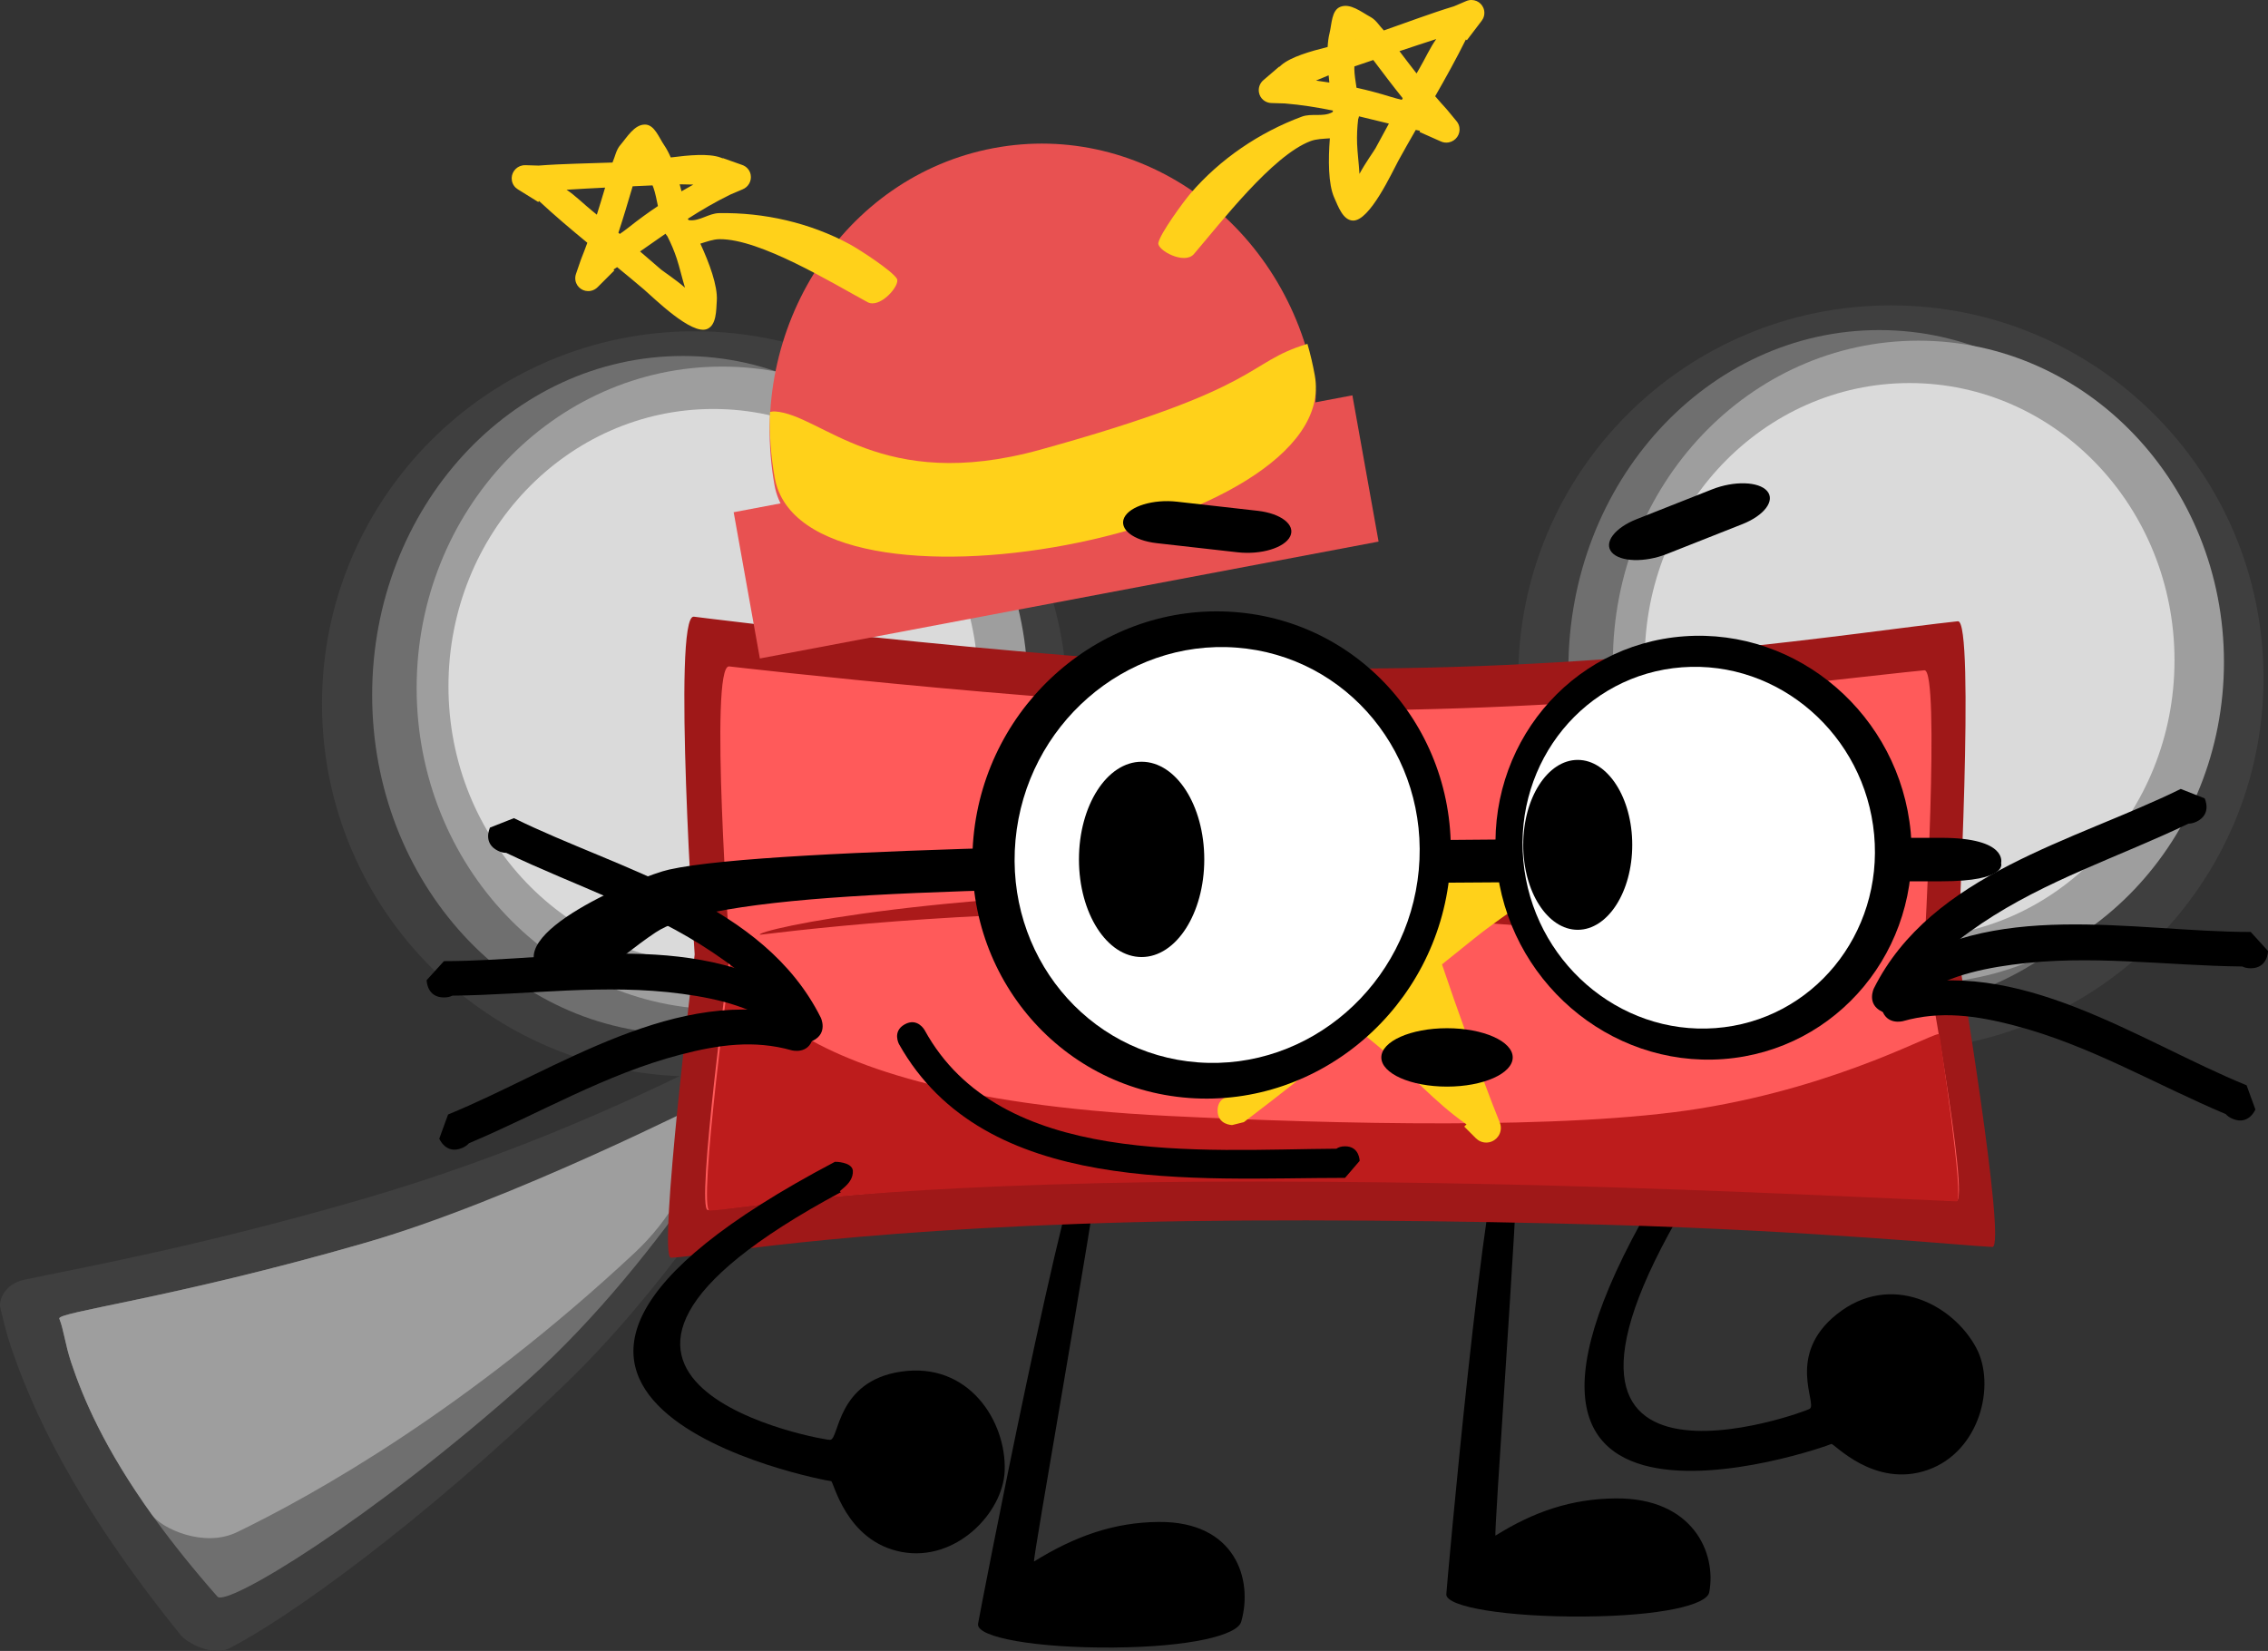
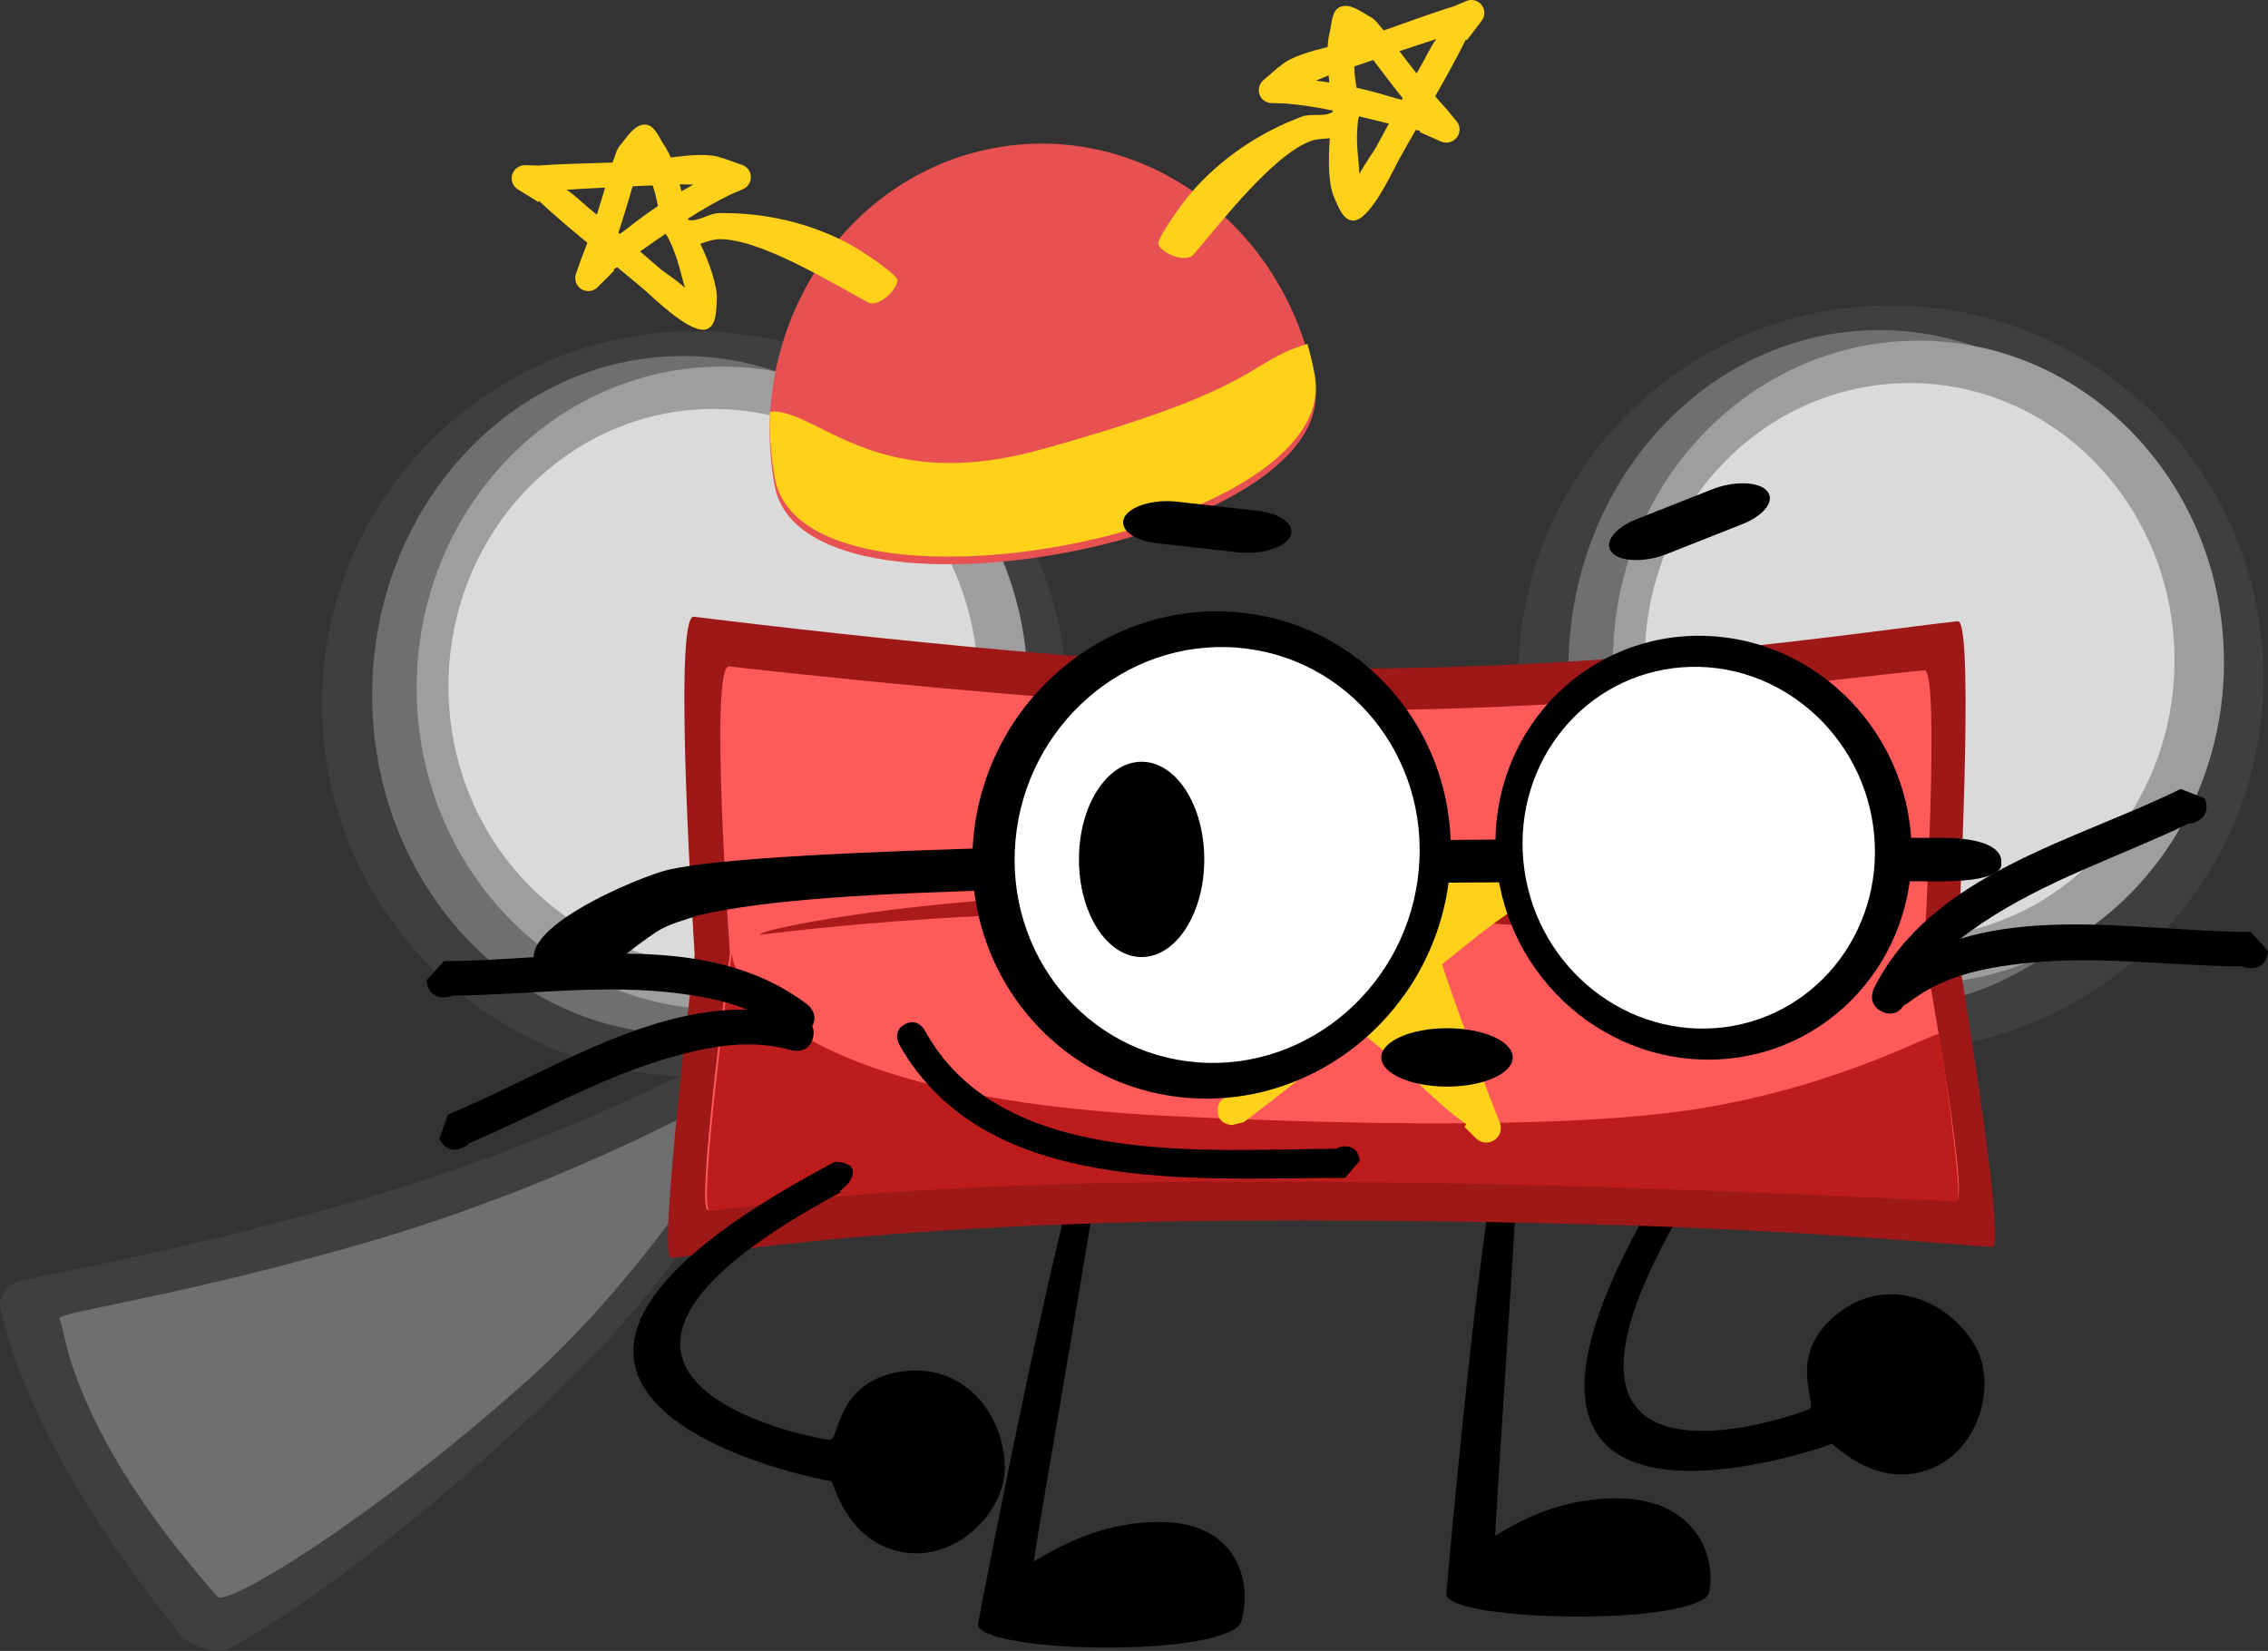
<svg xmlns="http://www.w3.org/2000/svg" viewBox="0,0,155.347,113.087" height="113.087" width="155.347" version="1.1">
  <rect x="0" y="0" width="155.347" height="113.087" fill="#333333" stroke="none" />
  <g transform="translate(-176.4,-108.966)">
    <g style="mix-blend-mode: normal" stroke-dashoffset="0" stroke-dasharray="" stroke-miterlimit="10" stroke-linejoin="miter" stroke="none" fill-rule="nonzero" data-paper-data="{&quot;isPaintingLayer&quot;:true}">
      <path stroke-linecap="butt" stroke-width="0" fill="#000000" data-paper-data="{&quot;index&quot;:null}" d="M301.837,207.877c-0.31,0.183 -29.208,10.346 -10.744,-19.053c-0.016,-0.001 1.003,-0.587 1.365,-0.098c0.558,0.838 -0.34,1.888 0.047,1.663c-14.566,23.572 7.999,15.142 7.857,15.073c0.532,-0.343 -1.652,-3.678 1.85,-6.471c3.682,-2.937 7.977,-0.667 9.557,2.315c1.347,2.543 0.248,7.086 -3.321,8.347c-3.677,1.298 -6.463,-1.863 -6.611,-1.776z" />
      <path stroke-linecap="butt" stroke-width="0" fill="#000000" d="M243.391,220.202c0.048,-0.36 6.098,-31.759 7.759,-33.874c0.017,-0.022 1.026,-0.67 0.863,0.506c-0.93,6.709 -4.929,29.183 -4.786,29.094c2.798,-1.739 5.493,-2.686 8.54,-2.71c5.248,-0.042 6.484,3.942 5.648,6.84c-0.267,0.926 -3.499,1.721 -8.747,1.763c-5.248,0.042 -9.402,-0.683 -9.278,-1.619z" />
      <path stroke-linecap="butt" stroke-width="0" fill="#000000" d="M275.466,218.175c0.008,-0.339 2.63,-29.87 4.06,-31.859c0.015,-0.021 0.953,-0.63 0.918,0.476c-0.197,6.31 -1.742,27.447 -1.609,27.363c2.608,-1.636 5.2,-2.526 8.244,-2.549c5.244,-0.04 6.915,3.707 6.395,6.433c-0.166,0.871 -3.311,1.619 -8.554,1.658c-5.244,0.04 -9.477,-0.642 -9.455,-1.522z" />
      <g>
        <g>
          <g>
            <g stroke-linecap="round" stroke-width="0">
              <g data-paper-data="{&quot;index&quot;:null}">
                <path fill="#3f3f3f" d="M230.527,183.462c-3.345,5.741 -8.917,14.031 -15.346,20.246c-9.909,9.579 -19.037,16.103 -23.055,18.156c-1.192,0.609 -2.948,-0.398 -3.346,-0.89c-7.406,-9.169 -10.211,-15.568 -11.637,-19.774c-0.343,-1.013 -0.532,-1.899 -0.724,-2.666c-0.114,-0.456 0.251,-1.608 1.639,-1.906c3.563,-0.765 11.669,-2.192 23.046,-5.485c10.574,-3.06 19.76,-7.271 26.026,-10.587c2.876,-1.522 5.821,-1.257 3.396,2.906z" />
                <path fill="#6f6f6f" d="M228.581,182.534c0.88,-0.526 -6.613,12.568 -16.041,20.978c-10.921,9.743 -20.623,15.529 -21.244,14.824c-6.597,-7.493 -8.911,-12.7 -10.029,-16.068c-0.407,-1.228 -0.499,-2.216 -0.804,-2.975c-0.182,-0.454 7.667,-1.369 20.819,-5.156c12.832,-3.694 23.294,-9.213 27.299,-11.604z" />
              </g>
-               <path fill="#9e9e9e" d="M181.267,202.268c-0.407,-1.228 -0.499,-2.216 -0.804,-2.975c-0.182,-0.454 7.667,-1.369 20.819,-5.156c10.25,-2.951 23.719,-9.869 23.658,-9.781c-0.029,0.042 -0.08,5.772 -5.094,10.451c-11.46,10.694 -21.893,16.533 -27.205,19.109c-2.288,1.11 -5.176,-0.271 -5.814,-1.161c-3.291,-4.592 -4.744,-8.03 -5.56,-10.488z" />
            </g>
            <g>
              <g stroke-linecap="butt" stroke-width="0">
                <path fill="#3f3f3f" d="M331.439,155.407c0,14.097 -11.428,25.524 -25.524,25.524c-14.097,0 -25.524,-11.428 -25.524,-25.524c0,-14.097 11.428,-25.524 25.524,-25.524c14.097,0 25.524,11.428 25.524,25.524z" />
                <path fill="#6f6f6f" d="M326.407,154.802c0,12.827 -9.532,23.226 -21.29,23.226c-11.758,0 -21.29,-10.399 -21.29,-23.226c0,-12.827 9.532,-23.226 21.29,-23.226c11.758,0 21.29,10.399 21.29,23.226z" />
                <path fill="#9e9e9e" d="M328.73,154.318c0,12.159 -9.37,22.016 -20.928,22.016c-11.558,0 -20.928,-9.857 -20.928,-22.016c0,-12.159 9.37,-22.016 20.928,-22.016c11.558,0 20.928,9.857 20.928,22.016z" />
                <path fill="#dadada" d="M325.343,154.197c0,10.489 -8.124,18.992 -18.145,18.992c-10.021,0 -18.145,-8.503 -18.145,-18.992c0,-10.489 8.124,-18.992 18.145,-18.992c10.021,0 18.145,8.503 18.145,18.992z" />
              </g>
              <g stroke-linecap="butt" stroke-width="0">
                <path fill="#3f3f3f" d="M249.503,157.181c0,14.097 -11.428,25.524 -25.524,25.524c-14.097,0 -25.524,-11.428 -25.524,-25.524c0,-14.097 11.428,-25.524 25.524,-25.524c14.097,0 25.524,11.428 25.524,25.524z" />
                <path fill="#6f6f6f" d="M244.471,156.576c0,12.827 -9.532,23.226 -21.29,23.226c-11.758,0 -21.29,-10.399 -21.29,-23.226c0,-12.827 9.532,-23.226 21.29,-23.226c11.758,0 21.29,10.399 21.29,23.226z" />
                <path fill="#9e9e9e" d="M246.794,156.093c0,12.159 -9.37,22.016 -20.928,22.016c-11.558,0 -20.928,-9.857 -20.928,-22.016c0,-12.159 9.37,-22.016 20.928,-22.016c11.558,0 20.928,9.857 20.928,22.016z" />
                <path fill="#dadada" d="M243.407,155.972c0,10.489 -8.124,18.992 -18.145,18.992c-10.021,0 -18.145,-8.503 -18.145,-18.992c0,-10.489 8.124,-18.992 18.145,-18.992c10.021,0 18.145,8.503 18.145,18.992z" />
              </g>
              <g>
                <g stroke-width="0">
                  <path stroke-linecap="round" fill="#9f1818" d="M266.5,154.755c21.09,0.184 37.114,-2.496 44.005,-3.233c1.194,-0.128 -0.012,22.63 -0.012,22.63c0,0 3.386,20.267 2.375,20.23c-1.667,-0.062 -12.052,-1.113 -26.447,-1.521c-9.658,-0.273 -22.876,-0.422 -32.394,-0.175c-20.888,0.542 -29.636,2.379 -31.672,2.433c-0.925,0.024 1.627,-20.776 1.627,-20.776c0,0 -1.555,-23.304 -0.056,-23.135c0,0 26.793,3.41 42.573,3.547z" />
                  <path stroke-linecap="round" fill="#ff5a5a" d="M265.835,157.622c19.563,0.156 35.983,-2.117 42.375,-2.742c1.107,-0.108 -0.011,19.19 -0.011,19.19c0,0 3.141,17.186 2.203,17.154c-1.546,-0.053 -12.736,-0.944 -26.089,-1.289c-8.959,-0.232 -21.219,-0.358 -30.048,-0.148c-19.376,0.459 -27.49,2.018 -29.378,2.063c-0.858,0.021 1.509,-17.617 1.509,-17.617c0,0 -1.442,-19.761 -0.052,-19.618c0,0 24.853,2.891 39.49,3.008z" />
                  <path stroke-linecap="round" fill="#bd1c1c" d="M310.421,191.259c-1.546,-0.053 -15.179,-0.758 -28.532,-1.103c-8.959,-0.232 -21.219,-0.358 -30.048,-0.148c-19.376,0.459 -24.942,1.833 -26.831,1.879c-0.858,0.021 1.509,-17.617 1.509,-17.617c0,0 0.457,9.682 29.948,11.139c11.341,0.56 27.26,0.956 36.307,-0.501c9.89,-1.592 16.406,-5.435 16.464,-5.087c0,0 1.75,11.458 1.182,11.439z" />
                  <path stroke-linecap="butt" fill="#ab1a1a" data-paper-data="{&quot;index&quot;:null}" d="M305.731,173.889c-11.508,0.096 -24.773,-1.997 -42.025,-2.416c-17.154,-0.417 -29.017,0.768 -35.252,1.522c-0.42,-0.295 13.067,-3.32 35.425,-2.965c14.714,0.233 42.233,3.564 41.852,3.86z" />
                </g>
                <path stroke-linecap="butt" stroke-width="0.5" fill="#ffd11a" d="M259.8,185.033c0,-0.756 0.572,-0.941 0.851,-0.986c0.19,-0.141 0.381,-0.283 0.571,-0.425c-0.022,-0.112 -0.022,-0.189 -0.022,-0.189c0.014,-2.76 0.813,-5.685 1.819,-8.605c-1.12,-0.815 -2.226,-1.643 -3.294,-2.508l-0.875,-0.35c-0.38,-0.142 -0.65,-0.508 -0.65,-0.937c0,-0.371 0.202,-0.694 0.501,-0.867l0.984,-0.591l0.153,0.254c1.69,-1.023 3.593,-1.397 5.648,-1.772c0.352,-1.013 0.672,-2.008 0.933,-2.978c0.227,-0.844 0.951,-5.631 2.275,-5.641c0.826,-0.006 1.286,1.06 1.786,1.718c1.197,1.577 1.723,3.934 2.245,5.932c3.919,-0.32 7.861,-0.462 11.656,-1.231l0.016,0.003l-0.001,-0.006l1.22,-0.205c0.06,-0.011 0.121,-0.017 0.184,-0.017c0.552,0 1,0.448 1,1c0,0.421 -0.26,0.78 -0.627,0.928l-1.379,0.591l-0.053,-0.124c-2.375,1.802 -4.985,3.32 -7.33,5.196c-0.747,0.598 -1.495,1.199 -2.242,1.802c1.073,3.187 2.23,6.349 3.422,9.473l0.531,1.345c0.05,0.119 0.078,0.251 0.078,0.388c0,0.552 -0.448,1 -1,1c-0.276,0 -0.526,-0.112 -0.707,-0.293l-0.8,-0.8l0.156,-0.156c-2.203,-1.519 -4.008,-3.646 -6.089,-5.383c-0.408,-0.34 -0.821,-0.674 -1.24,-1.003c-2.631,2.122 -5.269,4.222 -7.92,6.235l-0.8,0.2c0,0 -1,0 -1,-1z" />
              </g>
            </g>
          </g>
          <g stroke-linecap="butt" stroke-width="0.5" fill="#000000">
            <g>
              <path d="M207.384,177.169c-0.151,0.075 -0.34,0.122 -0.575,0.122c-1.185,0 -1.185,-1.185 -1.185,-1.185l1.185,-1.303c8.098,0 17.887,-2.345 24.889,2.97c0,0 0.939,0.722 0.217,1.661c-0.722,0.939 -1.661,0.217 -1.661,0.217c-2.109,-1.648 -4.502,-2.253 -7.14,-2.609c-5.301,-0.715 -10.458,0.071 -15.73,0.126z" />
              <path d="M208.519,187.28c-0.111,0.127 -0.268,0.241 -0.486,0.33c-1.096,0.449 -1.545,-0.647 -1.545,-0.647l0.603,-1.655c7.494,-3.068 15.664,-8.948 24.159,-6.682c0,0 1.143,0.313 0.83,1.455c-0.313,1.143 -1.455,0.83 -1.455,0.83c-2.576,-0.726 -5.02,-0.379 -7.596,0.291c-5.176,1.347 -9.652,4.028 -14.509,6.077z" />
            </g>
-             <path d="M211.071,167.386c-0.169,0 -0.358,-0.041 -0.569,-0.145c-1.063,-0.523 -0.539,-1.586 -0.539,-1.586l1.638,-0.646c7.265,3.577 17.083,5.798 21.017,13.66c0,0 0.523,1.063 -0.54,1.586c-1.063,0.523 -1.586,-0.54 -1.586,-0.54c-1.164,-2.41 -3.043,-4.01 -5.253,-5.494c-4.439,-2.983 -9.414,-4.557 -14.168,-6.835z" />
          </g>
        </g>
        <g stroke-linecap="butt" stroke-width="0.5" fill="#000000" data-paper-data="{&quot;index&quot;:null}">
          <g>
            <path d="M314.257,175.043c-2.638,0.356 -5.031,0.961 -7.14,2.609c0,0 -0.939,0.722 -1.661,-0.217c-0.722,-0.939 0.217,-1.661 0.217,-1.661c7.002,-5.316 16.791,-2.97 24.889,-2.97l1.185,1.303c0,0 0,1.185 -1.185,1.185c-0.235,0 -0.424,-0.047 -0.575,-0.122c-5.271,-0.056 -10.429,-0.842 -15.73,-0.126z" />
-             <path d="M314.343,179.203c-2.576,-0.67 -5.02,-1.017 -7.596,-0.291c0,0 -1.143,0.313 -1.455,-0.83c-0.313,-1.143 0.83,-1.455 0.83,-1.455c8.494,-2.266 16.665,3.614 24.159,6.682l0.603,1.655c0,0 -0.449,1.096 -1.545,0.647c-0.218,-0.089 -0.374,-0.204 -0.486,-0.33c-4.857,-2.049 -9.333,-4.731 -14.509,-6.077z" />
          </g>
          <path d="M312.132,172.221c-2.21,1.485 -4.089,3.084 -5.253,5.494c0,0 -0.523,1.063 -1.586,0.539c-1.063,-0.523 -0.54,-1.586 -0.54,-1.586c3.934,-7.862 13.752,-10.083 21.017,-13.66l1.638,0.646c0,0 0.523,1.063 -0.539,1.586c-0.211,0.104 -0.401,0.145 -0.569,0.145c-4.754,2.279 -9.728,3.852 -14.168,6.835z" />
        </g>
      </g>
      <g stroke-linecap="butt">
-         <path stroke-width="0" fill="#e85151" d="M228.447,154.071l-1.794,-10.018l42.379,-8.006l1.794,10.018z" />
        <g stroke-width="0">
          <path fill="#e85151" d="M266.449,135.212c1.937,10.82 -35.061,17.809 -36.998,6.989c-1.937,-10.82 4.775,-21.156 14.991,-23.086c10.217,-1.93 20.069,5.277 22.007,16.097z" />
          <path fill="#ffd11a" d="M266.46,134.692c1.937,10.82 -35.061,17.809 -36.998,6.989c-0.271,-1.515 -0.373,-3.02 -0.319,-4.494c0.11,-0.027 0.219,-0.044 0.329,-0.038c3.225,0.199 7.249,5.646 18.173,2.624c15.533,-4.297 13.995,-5.956 18.308,-7.251c0.204,0.705 0.374,1.429 0.507,2.169z" />
        </g>
        <path stroke-width="0.5" fill="#ffd11a" d="M267.713,116.541c-1.086,-0.22 -2.185,-0.397 -3.31,-0.489l-0.909,-0.028c-0.418,-0.004 -0.786,-0.301 -0.862,-0.726c-0.059,-0.329 0.072,-0.65 0.315,-0.851l1.072,-0.919l0.014,0.016c0.04,-0.039 0.082,-0.077 0.124,-0.113c0.657,-0.568 1.987,-0.948 3.18,-1.247c0.018,-0.338 0.058,-0.66 0.131,-0.95c0.157,-0.629 0.133,-1.564 0.739,-1.801c0.685,-0.268 1.434,0.353 2.074,0.701c0.379,0.206 0.604,0.611 0.906,0.917c1.6,-0.557 3.184,-1.161 4.804,-1.655l0.821,-0.35c0.064,-0.029 0.133,-0.051 0.206,-0.065c0.488,-0.092 0.953,0.226 1.04,0.71c0.046,0.257 -0.024,0.509 -0.173,0.703l-1.012,1.328l-0.068,-0.051c-0.652,1.315 -1.369,2.605 -2.103,3.887c0.258,0.302 0.521,0.599 0.788,0.89l0.008,0.023l0.007,-0.005l0.656,0.794c0.099,0.115 0.169,0.257 0.198,0.417c0.087,0.484 -0.238,0.951 -0.726,1.043c-0.191,0.036 -0.378,0.009 -0.541,-0.065l-1.463,-0.649l0.036,-0.079c-0.097,-0.021 -0.194,-0.042 -0.291,-0.064c-0.403,0.7 -0.802,1.4 -1.189,2.103c-0.424,0.77 -1.958,4.154 -3.119,4.109c-0.68,-0.026 -1.002,-0.955 -1.278,-1.571c-0.416,-0.93 -0.412,-2.607 -0.3,-4.063c-0.451,0.033 -0.919,0.039 -1.324,0.191c-2.611,0.983 -6.167,5.615 -7.987,7.737c-0.646,0.754 -2.519,-0.26 -2.436,-0.759c0.103,-0.619 1.717,-2.828 2.207,-3.398c2.022,-2.355 4.72,-4.183 7.628,-5.259c0.647,-0.239 1.433,0.036 2.046,-0.282c0.025,-0.013 0.047,-0.027 0.066,-0.043c0.004,-0.03 0.009,-0.06 0.013,-0.09zM269.314,114.975c0.779,0.173 1.555,0.378 2.329,0.619c0.274,0.085 0.531,0.151 0.773,0.211c0.021,-0.037 0.041,-0.075 0.062,-0.112c-0.69,-0.858 -1.357,-1.74 -2.015,-2.616c-0.432,0.146 -0.863,0.293 -1.294,0.439c-0.003,0.066 -0.004,0.125 -0.004,0.176c0.006,0.381 0.08,0.822 0.149,1.283zM274.775,111.642c-0.84,0.27 -1.679,0.548 -2.518,0.829c0.386,0.511 0.775,1.021 1.171,1.526c0.062,-0.108 0.125,-0.216 0.187,-0.323c0.417,-0.715 0.734,-1.437 1.16,-2.031zM271.533,117.432c-0.684,-0.167 -1.366,-0.337 -2.05,-0.498c-0.011,0.065 -0.029,0.135 -0.057,0.204c-0.066,0.556 -0.091,1.118 -0.071,1.677c0.022,0.614 0.122,1.36 0.162,2.061c0.412,-0.764 0.995,-1.566 1.096,-1.749c0.31,-0.563 0.615,-1.129 0.92,-1.694zM269.281,111.672c0,0.002 0,0.004 0,0.006c0.001,-0 0.003,-0.001 0.004,-0.001c-0.001,-0.002 -0.003,-0.003 -0.004,-0.005zM266.538,114.485c0.307,0.041 0.612,0.086 0.916,0.135c-0.017,-0.16 -0.033,-0.325 -0.049,-0.494c-0.294,0.116 -0.581,0.243 -0.867,0.36z" />
        <path stroke-width="0.5" fill="#ffd11a" data-paper-data="{&quot;index&quot;:null}" d="M223.515,123.955c0.014,0.026 0.028,0.052 0.043,0.079c0.024,0.008 0.049,0.013 0.077,0.016c0.682,0.073 1.322,-0.472 2.009,-0.484c3.091,-0.057 6.245,0.664 8.951,2.127c0.655,0.354 2.929,1.829 3.239,2.369c0.25,0.436 -1.149,2.068 -2.014,1.6c-2.436,-1.318 -7.364,-4.347 -10.145,-4.312c-0.431,0.005 -0.871,0.172 -1.304,0.305c0.609,1.319 1.193,2.885 1.127,3.906c-0.044,0.677 -0.024,1.662 -0.65,1.936c-1.069,0.466 -3.675,-2.136 -4.338,-2.701c-0.605,-0.516 -1.22,-1.024 -1.84,-1.531c-0.083,0.056 -0.167,0.111 -0.25,0.166l0.061,0.06l-1.142,1.141c-0.126,0.129 -0.292,0.223 -0.483,0.259c-0.488,0.092 -0.953,-0.226 -1.04,-0.71c-0.029,-0.16 -0.012,-0.319 0.04,-0.462l0.338,-0.982l0.008,0.003l-0,-0.024c0.149,-0.369 0.291,-0.743 0.428,-1.12c-1.13,-0.93 -2.247,-1.874 -3.312,-2.864l-0.046,0.073l-1.405,-0.872c-0.206,-0.127 -0.359,-0.337 -0.405,-0.594c-0.087,-0.484 0.238,-0.951 0.726,-1.043c0.072,-0.014 0.144,-0.018 0.215,-0.015l0.888,0.027c1.685,-0.13 3.374,-0.144 5.062,-0.209c0.176,-0.396 0.246,-0.858 0.529,-1.188c0.478,-0.559 0.963,-1.413 1.696,-1.413c0.649,0 0.951,0.883 1.315,1.413c0.168,0.245 0.317,0.531 0.451,0.84c1.219,-0.157 2.593,-0.288 3.404,0.003c0.052,0.019 0.104,0.039 0.155,0.061l0.007,-0.02l1.32,0.467c0.297,0.099 0.531,0.351 0.59,0.68c0.076,0.425 -0.165,0.837 -0.554,0.993l-0.84,0.358c-1.02,0.497 -1.986,1.064 -2.924,1.666zM221.159,121.828c-0.017,-0.048 -0.039,-0.103 -0.064,-0.163c-0.453,0.021 -0.907,0.041 -1.361,0.062c-0.312,1.059 -0.629,2.127 -0.977,3.181c0.032,0.028 0.064,0.055 0.097,0.083c0.205,-0.144 0.422,-0.3 0.649,-0.48c0.64,-0.508 1.294,-0.983 1.962,-1.43c-0.095,-0.456 -0.179,-0.895 -0.305,-1.253zM216.994,123.437c0.096,0.078 0.192,0.156 0.287,0.234c0.195,-0.616 0.382,-1.236 0.566,-1.854c-0.881,0.044 -1.762,0.091 -2.64,0.146c0.603,0.4 1.15,0.959 1.787,1.475zM221.688,127.436c0.158,0.134 0.981,0.671 1.63,1.235c-0.205,-0.67 -0.37,-1.403 -0.562,-1.985c-0.174,-0.529 -0.392,-1.045 -0.647,-1.541c-0.051,-0.054 -0.092,-0.113 -0.124,-0.17c-0.584,0.401 -1.162,0.809 -1.744,1.215c0.481,0.417 0.962,0.833 1.447,1.247zM220.349,119.99c0.001,-0 0.003,-0 0.004,-0c-0.001,-0.002 -0.001,-0.004 -0.002,-0.006c-0.001,0.002 -0.002,0.004 -0.002,0.006zM222.954,121.59c0.044,0.164 0.086,0.324 0.126,0.48c0.268,-0.157 0.537,-0.31 0.81,-0.461c-0.308,-0.004 -0.62,-0.018 -0.935,-0.019z" />
      </g>
      <path stroke-linecap="butt" stroke-width="0" fill="#000000" d="M213.585,175.667c-3.205,-2.645 6.788,-6.735 8.64,-7.134c3.553,-0.802 13.461,-1.242 24.006,-1.532c23.33,-0.643 54.435,-0.644 63.132,-0.644c4.595,0 4.103,1.732 4.103,1.732c0,0 0.492,1.246 -4.103,1.246c-8.76,0 -39.877,-0.076 -63.267,0.564c-9.972,0.273 -17.074,0.669 -21.814,1.754c-0.996,0.337 -2.076,0.589 -2.97,1.18c-2.974,1.965 -5.309,4.831 -7.727,2.835z" />
      <g stroke-linecap="butt" stroke-width="0">
        <path fill="#000000" d="M260.938,150.888c9.009,0.667 15.618,8.66 14.762,17.852c-0.856,9.192 -8.853,16.103 -17.861,15.436c-9.009,-0.667 -15.618,-8.66 -14.762,-17.852c0.856,-9.192 8.853,-16.103 17.861,-15.436z" />
        <path fill="#ffffff" d="M245.958,166.501c0.725,-7.846 7.496,-13.745 15.123,-13.175c7.627,0.569 13.223,7.391 12.498,15.237c-0.725,7.846 -7.496,13.745 -15.123,13.175c-7.627,-0.569 -13.223,-7.391 -12.498,-15.237z" />
        <path fill="#000000" d="M307.276,165.982c0.745,7.996 -5.005,14.949 -12.841,15.53c-7.837,0.58 -14.793,-5.431 -15.538,-13.428c-0.745,-7.996 5.005,-14.949 12.841,-15.53c7.837,-0.58 14.793,5.431 15.538,13.428z" />
        <path fill="#ffffff" d="M304.77,166.136c0.63,6.825 -4.237,12.76 -10.873,13.255c-6.635,0.495 -12.525,-4.636 -13.156,-11.461c-0.63,-6.825 4.237,-12.76 10.873,-13.255c6.635,-0.495 12.525,4.636 13.156,11.461z" />
      </g>
      <path stroke-linecap="butt" stroke-width="0" fill="#000000" d="M255.637,146.173c-1.613,-0.182 -2.611,-0.966 -2.231,-1.751v0c0.381,-0.785 1.996,-1.273 3.609,-1.091l5.526,0.624c1.613,0.182 2.611,0.966 2.231,1.751v0c-0.381,0.785 -1.996,1.273 -3.609,1.091z" />
      <path stroke-linecap="butt" stroke-width="0" fill="#000000" data-paper-data="{&quot;index&quot;:null}" d="M290.569,146.915c-1.509,0.596 -3.197,0.546 -3.769,-0.112v0c-0.572,-0.658 0.188,-1.675 1.697,-2.272l5.172,-2.044c1.509,-0.596 3.197,-0.546 3.769,0.112v0c0.572,0.658 -0.188,1.675 -1.697,2.272z" />
      <path stroke-linecap="butt" stroke-width="0" fill="#000000" d="M254.595,161.145c2.371,0 4.292,2.995 4.292,6.689c0,3.694 -1.922,6.689 -4.292,6.689c-2.371,0 -4.292,-2.995 -4.292,-6.689c0,-3.694 1.922,-6.689 4.292,-6.689z" />
-       <path stroke-linecap="butt" stroke-width="0" fill="#000000" d="M288.201,166.838c0,3.214 -1.672,5.819 -3.734,5.819c-2.062,0 -3.734,-2.605 -3.734,-5.819c0,-3.214 1.672,-5.819 3.734,-5.819c2.062,0 3.734,2.605 3.734,5.819z" />
      <path stroke-linecap="butt" stroke-width="0" fill="#000000" data-paper-data="{&quot;index&quot;:null}" d="M233.328,210.422c-0.36,0.002 -30.458,-5.695 0.259,-21.872c-0.014,-0.009 1.162,-0.005 1.23,0.6c0.062,1.005 -1.241,1.463 -0.793,1.463c-24.422,13.09 -0.672,17.111 -0.761,16.981c0.632,-0.03 0.414,-4.01 4.845,-4.671c4.659,-0.695 7.236,3.423 7.108,6.795c-0.109,2.876 -3.339,6.256 -7.058,5.556c-3.833,-0.721 -4.657,-4.853 -4.83,-4.852z" />
      <path stroke-linecap="butt" stroke-width="0.5" fill="#000000" d="M267.937,187.652c0.142,-0.099 0.333,-0.165 0.591,-0.165c1,0 1,1 1,1l-1,1.163c-10.223,0 -24.663,1.305 -30.548,-9.156c0,0 -0.486,-0.874 0.389,-1.36c0.874,-0.486 1.36,0.389 1.36,0.389c5.175,9.454 18.959,8.187 28.209,8.129z" />
      <path stroke-linecap="butt" stroke-width="0" fill="#000000" d="M280.014,181.398c0,1.105 -2.015,2 -4.5,2c-2.485,0 -4.5,-0.895 -4.5,-2c0,-1.105 2.015,-2 4.5,-2c2.485,0 4.5,0.895 4.5,2z" />
    </g>
  </g>
</svg>